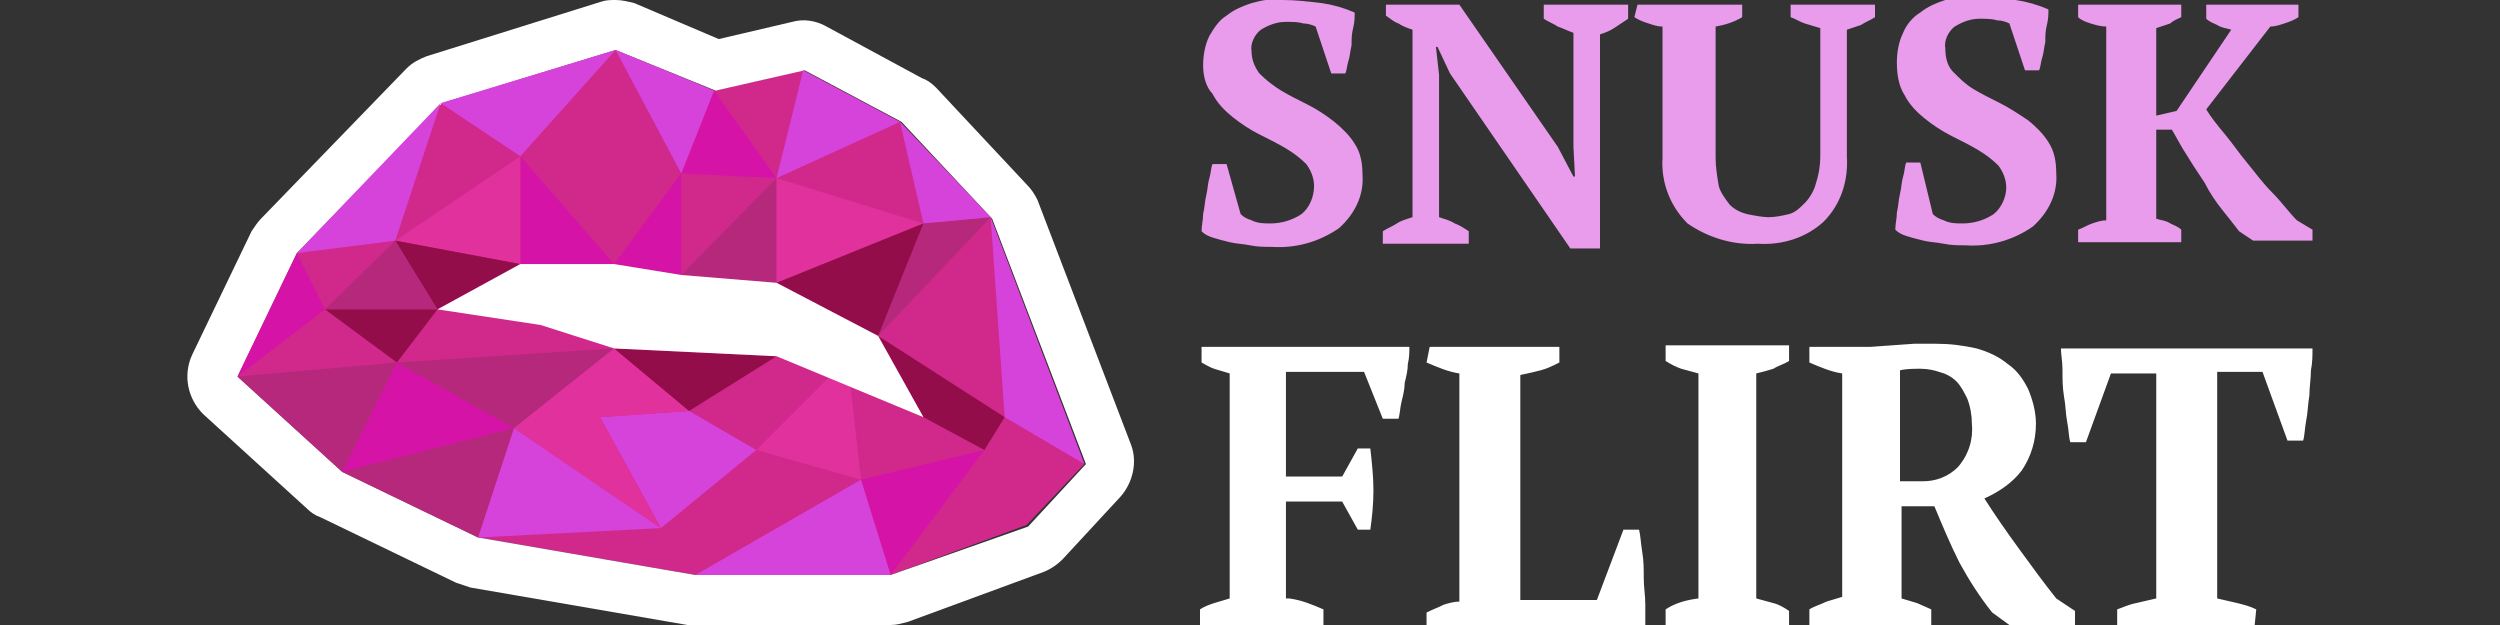
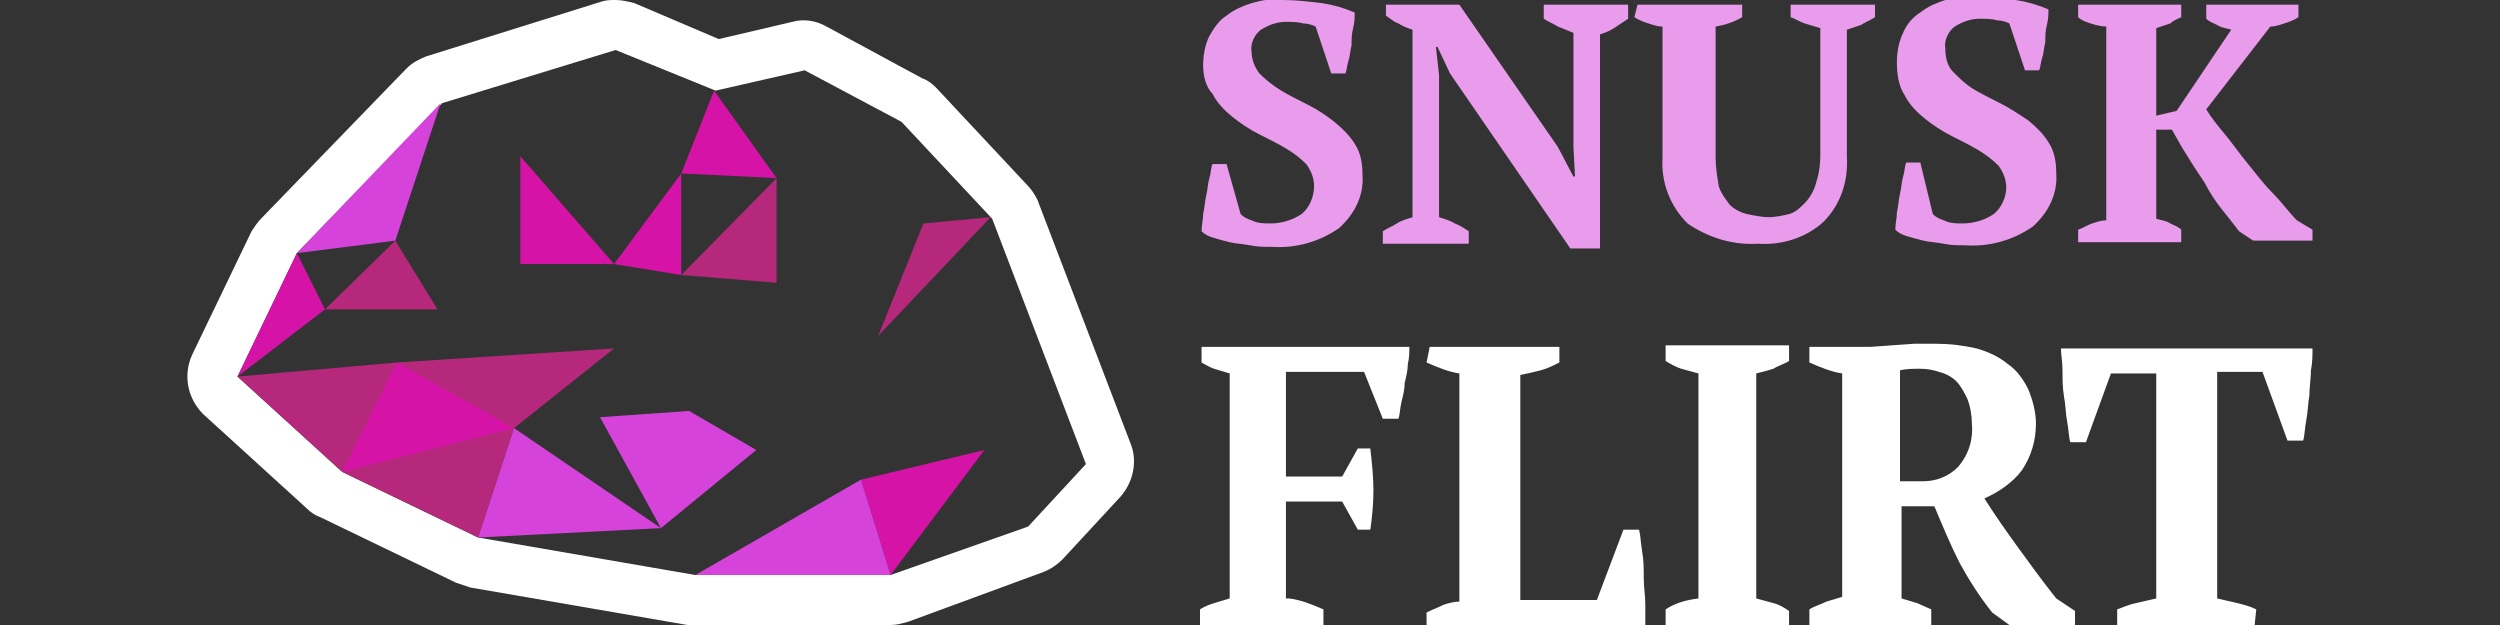
<svg xmlns="http://www.w3.org/2000/svg" xmlns:xlink="http://www.w3.org/1999/xlink" id="Слой_1" width="160" height="40" viewBox="0 0 160 40">
  <rect x="0" y="0" width="160" height="40" fill="#333333" stroke="none" />
  <style>.st2{fill:#fff}.st5{fill:#d513a6}.st6{fill:#e0319d}.st7{fill:#d543db}</style>
  <g id="Слой_2">
    <g id="Шар_1">
      <defs>
        <path id="SVGID_1_" d="M0 0h160v40H0z" />
      </defs>
      <clipPath id="SVGID_2_">
        <use overflow="visible" xlink:href="#SVGID_1_" />
      </clipPath>
      <g clip-path="url(#SVGID_2_)">
        <path fill="#e99bec" d="M79.4 13.7c.2.2.4.3.7.4.4.2.8.2 1.2.2.7 0 1.4-.2 2-.6.5-.4.8-1.1.8-1.8 0-.5-.2-1-.5-1.4-.4-.4-.8-.7-1.3-1s-1.1-.6-1.7-.9c-.6-.3-1.2-.7-1.7-1.1s-1-.9-1.3-1.5c-.4-.4-.6-1.1-.6-1.8 0-.6.1-1.3.4-1.9.3-.5.6-1 1.1-1.3.5-.4 1-.6 1.6-.8.7-.2 1.3-.3 2-.2.8 0 1.7.1 2.5.2.7.1 1.4.3 2.1.6 0 .3 0 .6-.1 1s-.1.7-.1 1.1c-.1.4-.1.7-.2 1s-.1.6-.2.8h-.9l-1-3c-.2-.1-.5-.2-.8-.2-.3-.1-.7-.1-1.1-.1-.6 0-1.1.2-1.6.5-.4.3-.7.9-.6 1.4 0 .5.2 1 .5 1.4.4.4.9.8 1.4 1.1s1.1.6 1.7.9 1.2.7 1.7 1.1c.5.4 1 .9 1.3 1.4.4.6.5 1.3.5 2 .1 1.3-.5 2.5-1.5 3.4-1.3.9-2.8 1.3-4.3 1.2-.5 0-.9 0-1.4-.1s-.9-.1-1.3-.2-.8-.2-1.1-.3c-.3-.1-.5-.2-.7-.4 0-.4.1-.7.1-1.1.1-.4.1-.8.2-1.2s.1-.8.2-1.1.1-.7.2-.9h.9l.9 3.2zM98.8.3h5.4v.9l-.9.6c-.3.2-.6.3-.9.4v13.7h-1.9L92.8 4.7 92 3h-.1l.2 1.8v9.1c.3.1.7.2 1 .4.3.1.6.3.9.5v.8h-5.5v-.8c.3-.2.6-.3.9-.5s.7-.3 1-.4v-12c-.3-.1-.6-.2-.9-.4-.3-.1-.5-.3-.8-.5V.3h4.7l6.3 9.1 1 1.9h.1l-.1-1.9V2.1c-.3-.1-.7-.3-1-.4-.3-.2-.6-.3-.9-.5V.3zm6 0h6.7v.8c-.5.3-1.1.5-1.7.6v8.4c0 .6.1 1.2.2 1.8.1.4.4.8.7 1.2.3.3.7.5 1.1.6.5.1 1 .2 1.4.2s.9-.1 1.3-.2.7-.4 1-.7.6-.8.7-1.2c.2-.6.3-1.2.3-1.9V1.8c-.3-.1-.7-.2-1-.3-.3-.1-.6-.3-.9-.4V.3h5.4v.8c-.3.2-.6.3-.9.5l-.9.3V10c.1 1.6-.4 3.1-1.5 4.2-1.1 1-2.6 1.5-4.2 1.4-1.6.1-3.2-.4-4.5-1.3-1.1-1.1-1.7-2.6-1.6-4.2V1.7c-.3 0-.6-.1-.9-.2s-.6-.2-.9-.4l.2-.8zm18.9 13.4c.2.2.4.3.7.4.4.2.8.2 1.2.2.7 0 1.4-.2 2-.6.5-.4.8-1.1.8-1.7 0-.5-.2-1-.5-1.4-.4-.4-.8-.7-1.3-1s-1.1-.6-1.7-.9c-.6-.3-1.2-.7-1.7-1.1s-1-.9-1.3-1.5c-.4-.6-.5-1.4-.5-2.1 0-.6.1-1.3.4-1.9.2-.5.6-1 1.1-1.3.5-.4 1-.6 1.6-.8.7-.2 1.3-.3 2-.2.8 0 1.7.1 2.5.2.7.1 1.4.3 2.1.6 0 .3 0 .6-.1 1s-.1.7-.1 1.1c-.1.4-.1.7-.2 1-.1.3-.1.6-.2.8h-.9l-1-3c-.2-.1-.5-.2-.8-.2-.3-.1-.7-.1-1.1-.1-.6 0-1.1.2-1.6.5-.4.3-.7.9-.6 1.4 0 .5.1 1.1.5 1.5s.8.8 1.3 1.1c.5.3 1.1.6 1.7.9s1.2.7 1.8 1.1c.5.4 1 .9 1.3 1.4.4.6.5 1.3.5 2 .1 1.3-.5 2.5-1.5 3.4-1.3.9-2.8 1.3-4.3 1.2-.5 0-.9 0-1.4-.1s-.9-.1-1.3-.2-.8-.2-1.1-.3c-.3-.1-.5-.2-.7-.4 0-.4.1-.7.1-1.1.1-.4.1-.8.2-1.2s.1-.8.2-1.1.1-.7.2-.9h.9l.8 3.3zM141.2.3h5.9v.8c-.3.2-.6.3-.9.4-.3.1-.6.2-.9.2L141.2 7c.3.5.7 1 1.2 1.6s.9 1.2 1.4 1.8 1 1.3 1.6 1.9 1.1 1.3 1.6 1.8l1 .6v.7h-3.8l-.9-.6c-.3-.4-.7-.9-1.1-1.4-.4-.5-.8-1.1-1.1-1.7-.4-.6-.8-1.2-1.1-1.7-.4-.6-.7-1.2-1-1.7h-1V14c.3.1.6.1.9.3.2.1.5.2.7.4v.8H133v-.8c.3-.1.6-.3.9-.4.3-.1.6-.2.9-.2V1.7c-.3 0-.7-.1-1-.2s-.6-.2-.8-.4V.3h6.6v.8c-.2.1-.5.2-.7.4l-.9.3v5.6l1.3-.3 3.5-5.2c-.3-.1-.6-.1-.9-.3-.2-.1-.5-.2-.7-.4V.3z" />
        <path d="M82.5 38.3c.8.1 1.5.4 2.2.7v1h-7.9v-1c.3-.2.6-.3.9-.4.3-.1.7-.2 1-.3V23.9c-.3-.1-.7-.2-1-.3-.3-.1-.6-.3-.8-.4v-1h13.3c0 .3 0 .7-.1 1.1 0 .4-.1.8-.2 1.2 0 .4-.1.8-.2 1.2-.1.4-.1.8-.2 1.1h-1l-1.2-3h-5v6.7h3.6l1-1.8h.8c.1.9.2 1.8.2 2.7s-.1 1.8-.2 2.5h-.8l-1-1.8h-3.6v6.2h.2zm9-16.1h8.3v1c-.4.2-.8.4-1.2.5-.4.1-.8.2-1.3.3v14.4h4.9l1.7-4.5h1c.1.4.1.8.2 1.4s.1 1.1.1 1.7c0 .6.1 1.1.1 1.7v1.5h-14v-1c.4-.2.7-.3 1.1-.5.3-.1.7-.2 1-.2V23.9c-.7-.1-1.4-.4-2.1-.7l.2-1zm23 17.8h-7.9v-1c.6-.4 1.3-.6 2.1-.7V23.9c-.4-.1-.7-.2-1.1-.3-.3-.1-.7-.3-1-.5v-1h7.9v1c-.3.2-.7.3-1 .5-.3.1-.7.2-1.1.3v14.4c.4.1.7.2 1.1.3s.7.3 1 .5v.9zm7.2-1.7c.3.1.7.2 1 .3l.9.4v1h-7.8v-1c.3-.2.7-.3 1.1-.5.3-.1.7-.2 1-.3V23.9c-.7-.1-1.4-.4-2.1-.7v-1h3.9l1.4-.1 1.4-.1h1.4c.9 0 1.7.1 2.6.3.7.2 1.4.5 2 1 .6.4 1 1 1.3 1.6.3.7.5 1.5.5 2.2 0 1.1-.3 2.1-.9 3-.6.8-1.5 1.4-2.4 1.8.7 1.1 1.4 2.1 2.2 3.2.8 1.1 1.6 2.2 2.4 3.2l1.2.8v.9h-4.2l-1.1-.8c-.8-1-1.5-2.1-2.1-3.2-.6-1.2-1.1-2.4-1.6-3.6h-2.1v5.9zm1.2-14.7c-.4 0-.9 0-1.3.1v7.1h1.5c.8 0 1.6-.3 2.2-.9.7-.8 1-1.8.9-2.8 0-.5-.1-1.1-.3-1.6-.2-.4-.4-.8-.7-1.1-.3-.3-.7-.5-1.1-.6-.3-.1-.7-.2-1.2-.2zM144.3 40h-8.8v-1c.3-.1.7-.3 1.2-.4.4-.1.9-.2 1.3-.3V23.9h-2.9l-1.6 4.4h-1c-.1-.3-.1-.8-.2-1.3s-.1-1.1-.2-1.6c-.1-.6-.1-1.1-.1-1.7s-.1-1-.1-1.4H148c0 .4 0 .9-.1 1.4 0 .5-.1 1.1-.1 1.6-.1.6-.1 1.1-.2 1.6s-.1 1-.2 1.3h-1l-1.6-4.4h-2.9v14.5c.4.1.9.2 1.3.3.4.1.8.2 1.2.4l-.1 1z" class="st2" />
-         <path fill="#d0288b" d="M39.4 3.2l6.3 2.6 5.7-1.3 6.2 3.3 5.8 6.1 6 15.8-3.7 3.9-8.7 3.2H44.5l-13.9-2.4-8.7-4.2-6.7-6.1 3.8-7.9 9.2-9.6z" />
        <path d="M39.4 3.2l6.4 2.6 5.7-1.3 6.2 3.3 5.8 6.2 6 15.7-3.7 4-8.8 3.1H44.5l-13.9-2.4-8.7-4.2-6.7-6.1 3.8-7.9 9.3-9.6 11.1-3.4m0-3.2c-.3 0-.6 0-.9.1L27.3 3.6c-.5.2-.9.4-1.3.8L16.7 14c-.2.2-.4.5-.6.8l-3.8 7.9c-.6 1.3-.3 2.8.7 3.8l6.7 6.1c.2.2.5.4.8.5l8.7 4.2.9.3L44 40h13c.4 0 .7-.1 1.1-.2l8.7-3.2c.5-.2.9-.5 1.2-.8l3.7-4c.8-.9 1.1-2.2.7-3.3l-6-15.7c-.2-.4-.4-.7-.7-1l-5.8-6.2c-.3-.3-.6-.5-.9-.6l-6.1-3.3c-.7-.4-1.5-.5-2.2-.3L46 2.5 40.6.2c-.4-.1-.8-.2-1.2-.2z" class="st2" />
        <path fill="#b5287b" d="M25.4 23.2l-10.2.9 6.7 6.1 8.7 4.2 2.3-7 6.4-5.1zm-.1-7.8l2.7 4.4h-7.2zm33.8-1.1l4.3-.4-7.2 7.6zm-15.5 3.3l6.1-6.2v6.7z" />
        <path d="M25.4 23.2l-3.5 7 11-2.8zm-4.6-3.4L19 16.2l-3.8 7.9zM33.3 10v6.9h6zm10.3 1.1v6.5l-4.3-.7zm2.1-5.3l-2.1 5.3 6.1.3z" class="st5" />
-         <path d="M49.7 18.1v-6.7l9.4 2.9z" class="st6" />
+         <path d="M49.7 18.1l9.4 2.9z" class="st6" />
        <path d="M55.1 30.7l1.9 6.1 6-8z" class="st5" />
        <path d="M44.5 36.8l10.6-6.1 1.9 6.1zm-11.6-9.4l-2.3 7 11.7-.6zm5.5-.7l3.9 7.1 6.1-5-4.3-2.5zM19 16.2l6.3-.8 2.9-8.8z" class="st7" />
-         <path d="M33.3 10l-5.1-3.4 11.2-3.4zm10.3 1.1l-4.2-7.9 6.3 2.6zm6.1.3l1.7-6.9 6.2 3.3zm9.4 2.9l-1.5-6.5 5.8 6.1zm10.3 15.4l-5.1-3-.9-12.8z" class="st7" />
-         <path d="M25.3 15.4l8-5.4v6.9zm17 18.4l-9.4-6.4 6.4-5.1 4.8 4-5.7.4zm6.1-5l6.7 1.9-.7-6.3-1.3-.3z" class="st6" />
-         <path fill="#930d4a" d="M20.8 19.8l4.6 3.4 2.6-3.4zm4.5-4.4l8 1.5-5.3 2.9zm39 11.3L63 28.8l-3.9-2.1-2.9-5.2zm-5.2-12.4l-2.9 7.2-6.5-3.4zm-15 12l-4.8-4 10.4.5z" />
-         <path d="M28 19.8l5.3-2.9h6l4.3.7 6.1.5 6.5 3.4 2.9 5.2-9.4-3.9-10.4-.5-4.7-1.5z" class="st2" />
      </g>
    </g>
  </g>
</svg>